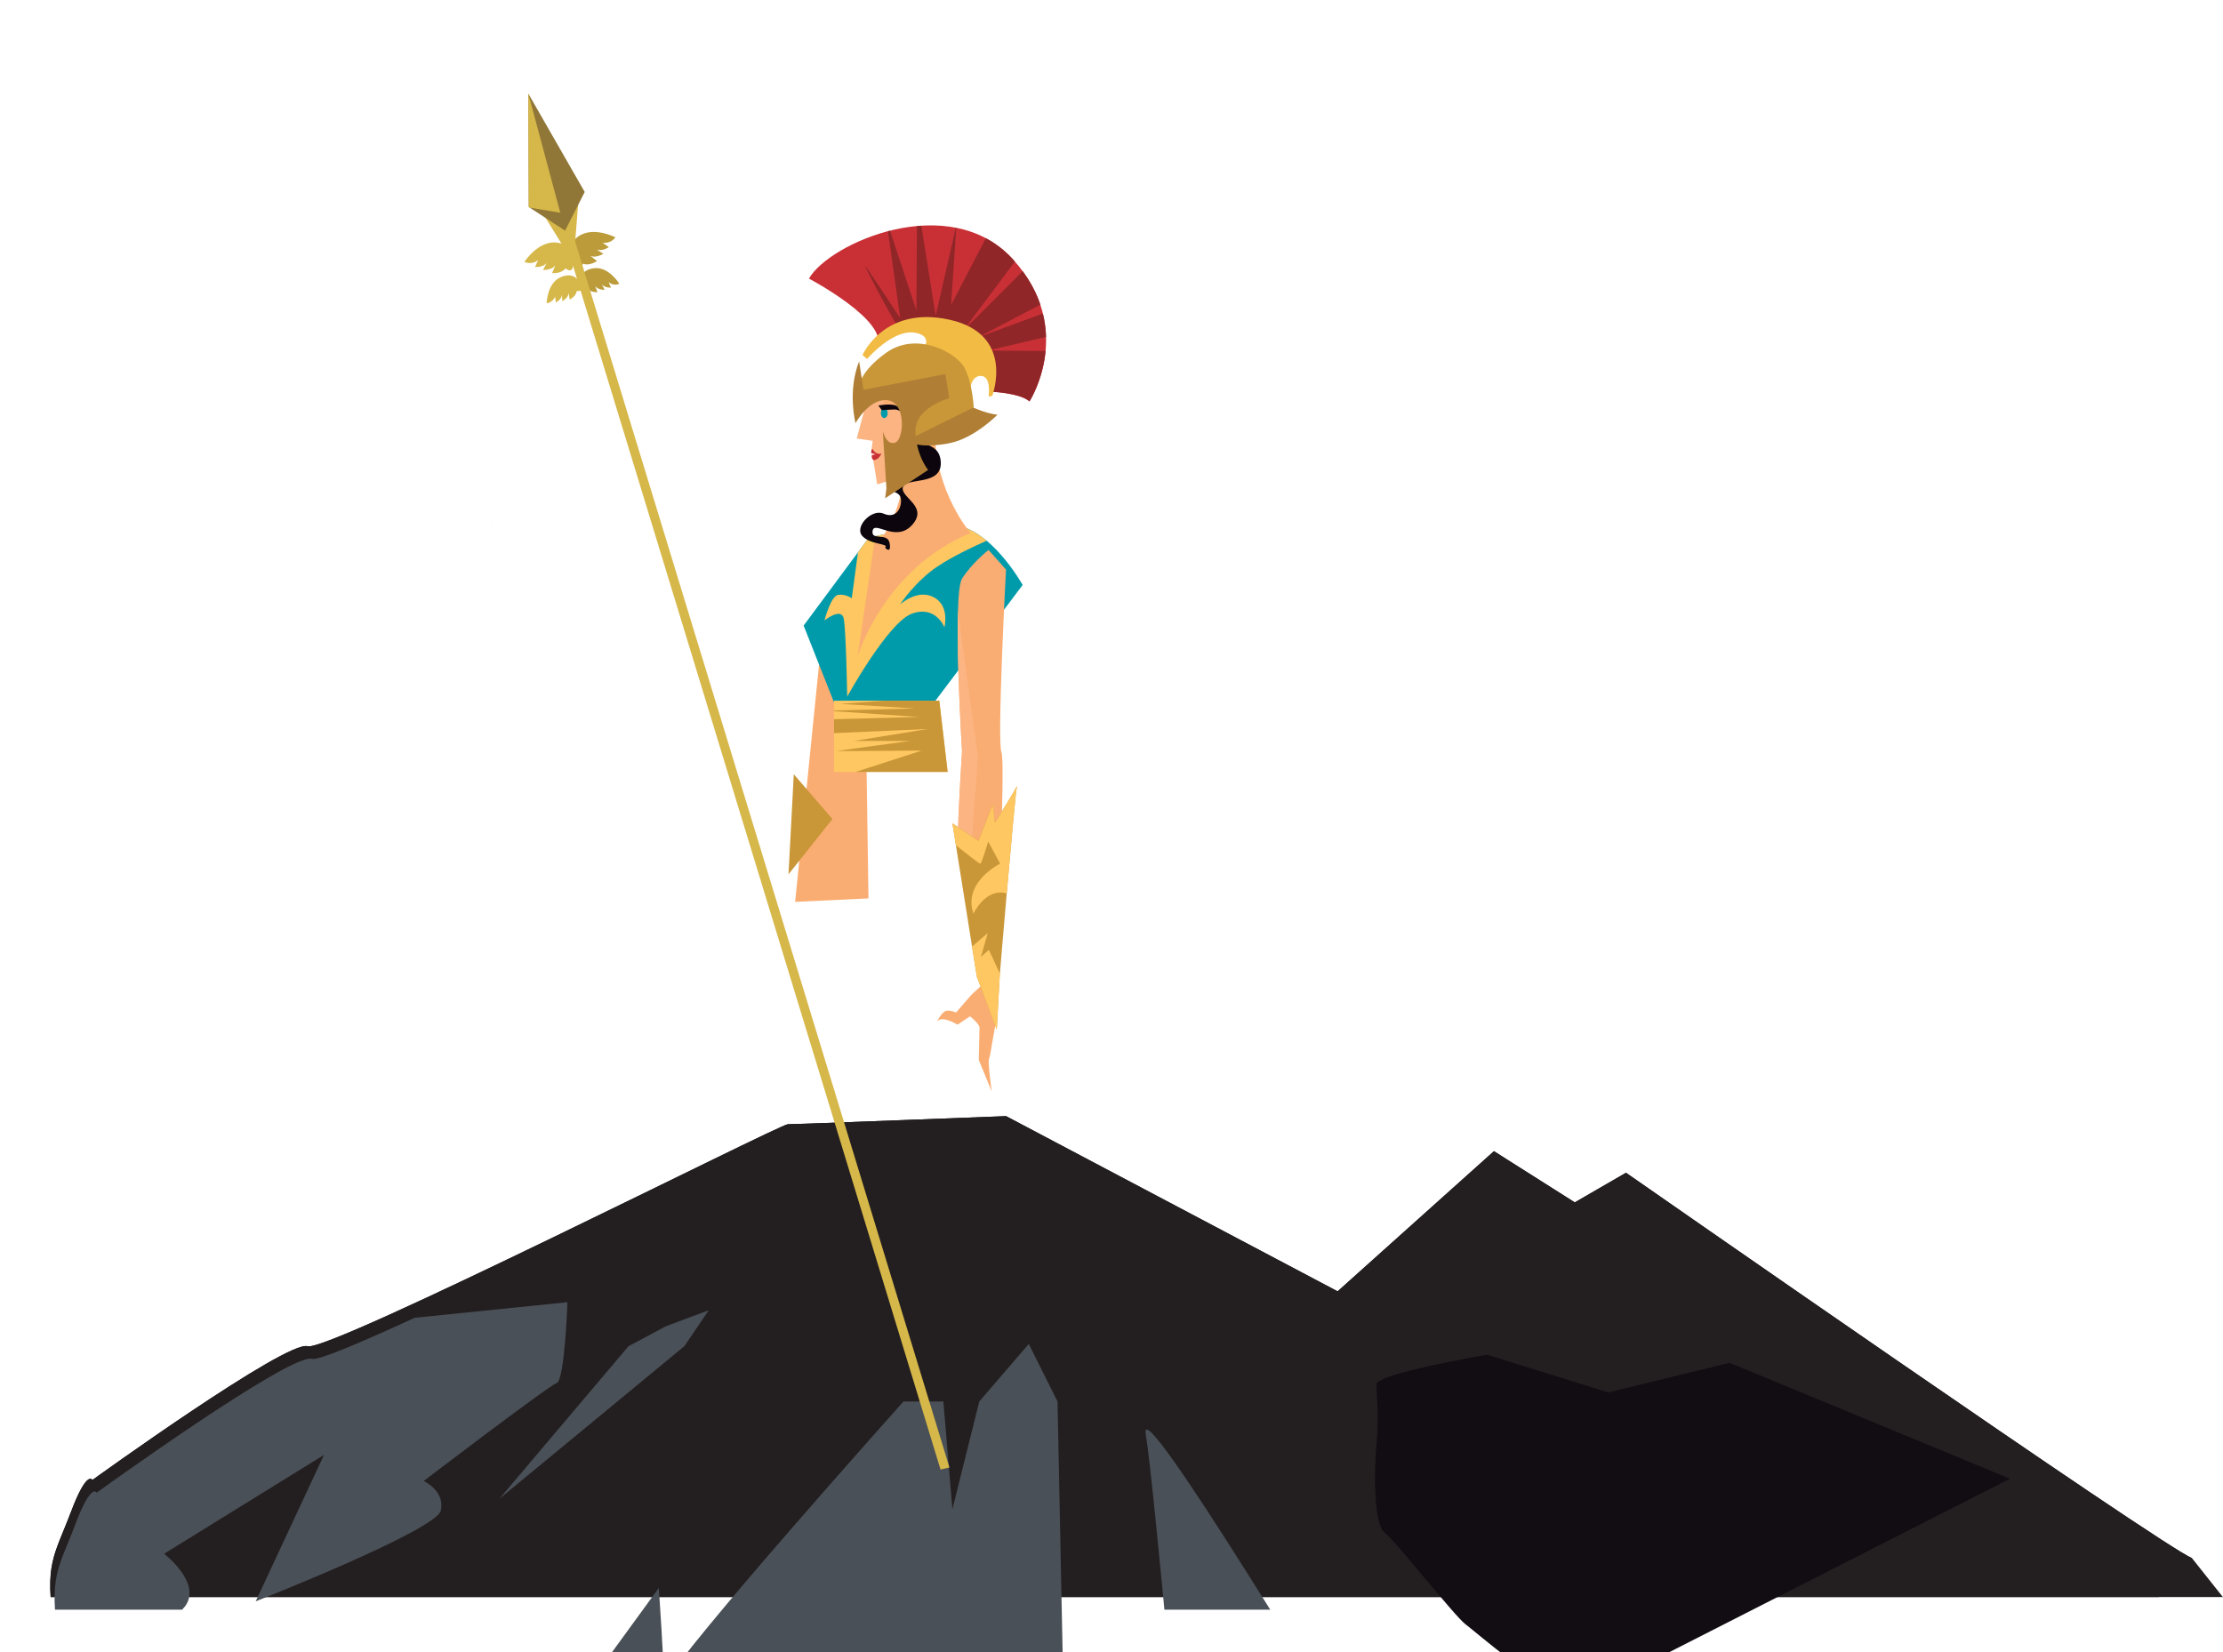
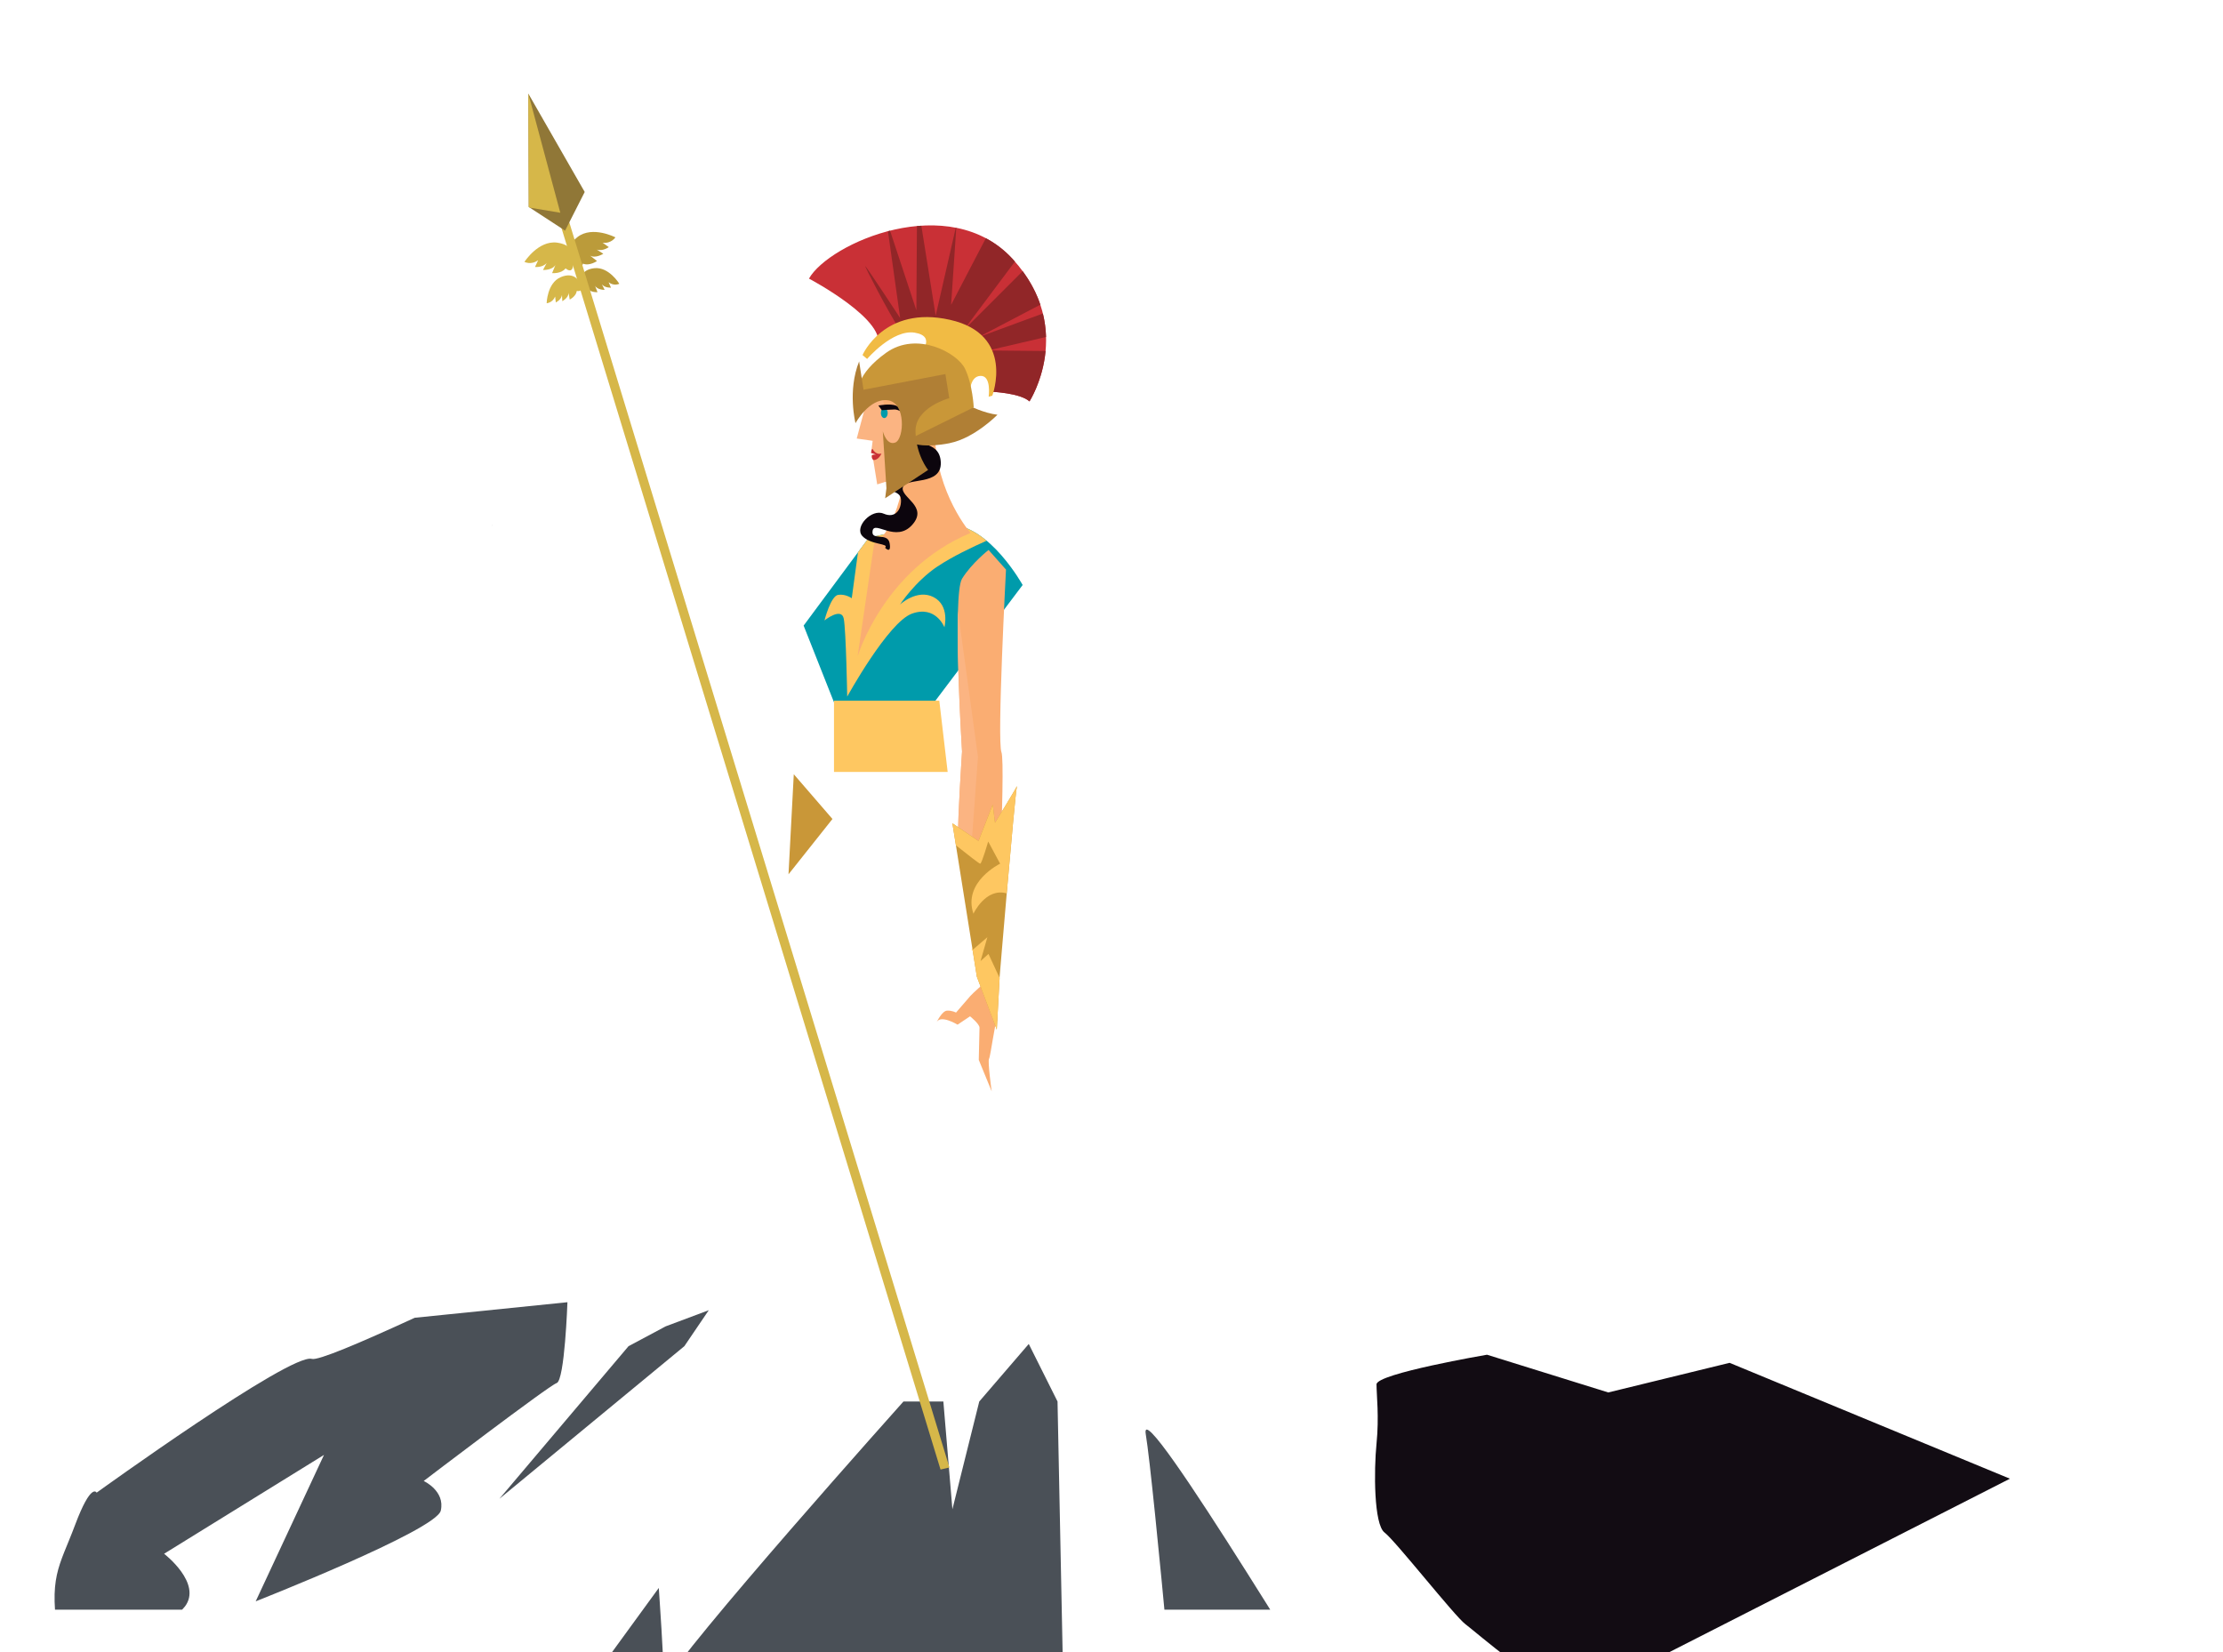
<svg xmlns="http://www.w3.org/2000/svg" id="Layer_2" data-name="Layer 2" viewBox="0 0 3616 2688">
  <defs>
    <style> .cls-1 { fill: none; } .cls-2 { fill: #009bab; } .cls-3 { fill: #c99738; } .cls-4 { fill: #231f20; } .cls-5 { fill: #0c050d; } .cls-6 { fill: #c93036; } .cls-7 { fill: #d6b749; } .cls-8 { clip-path: url(#clippath-1); } .cls-9 { clip-path: url(#clippath-2); } .cls-10 { fill: #faad72; } .cls-11 { fill: #b07f35; } .cls-12 { fill: #fec761; } .cls-13 { fill: #bb9b3a; } .cls-14 { fill: #4a5057; } .cls-15 { fill: #f1bb44; } .cls-16 { fill: #fbb482; } .cls-17 { clip-path: url(#clippath); } .cls-18 { fill: #912628; } .cls-19 { fill: #907737; } .cls-20 { fill: #120c13; } </style>
    <clipPath id="clippath">
-       <rect class="cls-1" x="75.6" width="3540.4" height="2598" />
-     </clipPath>
+       </clipPath>
    <clipPath id="clippath-1">
      <rect class="cls-1" y="90" width="3515.4" height="2598" />
    </clipPath>
    <clipPath id="clippath-2">
      <rect class="cls-1" x="73" y="20.6" width="3399.3" height="2598" />
    </clipPath>
  </defs>
  <g id="Layer_2-2" data-name="Layer 2">
    <g id="Layer_7" data-name="Layer 7">
      <g class="cls-17">
        <g>
          <path class="cls-20" d="M115.2,2460.2c26.3-70.1,35.1-52.6,35.1-52.6,0,0,315.7-228,350.1-217.6,34.4,10.3,767.9-361.1,781-361.1s355.1-13.2,355.1-13.2l539.3,285,254.3-228,131.5,83.3,83.3-48.2s868.1,605,920.7,627l-390.2,456c-197.3,30.7-214.8,52.6-460.4,87.7-245.5,35.1-771.7,0-1052.3,30.7-280.6,30.7-662,17.5-920.7,4.4s-477.9-131.5-587.5-192.9c-109.6-61.4-48.2-166.6-65.8-271.8-17.5-105.2,0-118.4,26.3-188.5" />
          <path class="cls-4" d="M115.2,2460.2c26.3-70.1,35.1-52.6,35.1-52.6,0,0,315.7-228,350.1-217.6,34.4,10.3,767.9-361.1,781-361.1s355.1-13.2,355.1-13.2l539.3,285,254.3-228,131.5,83.3,83.3-48.2s868.1,605,920.7,627l50.3,63.3c-197.3,30.7-655.3,445.3-900.8,480.4-245.5,35.1-771.7,0-1052.3,30.7-280.6,30.7-662,17.5-920.7,4.4s-477.9-131.5-587.5-192.9c-109.6-61.4-48.2-166.6-65.8-271.8-17.5-105.2,0-118.4,26.3-188.5" />
        </g>
      </g>
      <g class="cls-8">
        <g>
          <path class="cls-20" d="M2418.8,2203.8l197.3,61.4,197.3-48.2,456,188.5-705.9,359.5c-57-17.5-162.2-109.6-179.8-122.8s-114-135.9-131.5-149.1c-17.5-13.1-17.5-100.8-13.1-144.7,4.4-43.8,0-78.9,0-96.4s179.8-48.2,179.8-48.2" />
          <path class="cls-14" d="M1534.5,2279.9l14.7,175.3,43.7-175.3,80.5-93.6,46.8,93.6,10.2,502.6s-219.2,385.8-271.8,390.2-249.9,96.5-249.9,96.5l-486.7,78.9-140.3-92.1,489.9-672.8s8.8,124.6,8.4,158.1c-1.5,3-2.2,5.1-1.8,6.3,1.2,4.2,1.8,1.3,1.8-6.3,29.4-59,389.6-461.4,389.6-461.4h64.9" />
        </g>
      </g>
      <polyline class="cls-14" points="1022.4 2189.9 1082.7 2157.7 1152.9 2131.4 1113.2 2189.9 812.3 2438.2 1022.4 2189.9" />
      <g class="cls-9">
        <g>
          <path class="cls-14" d="M880.6,2130c1.5,4.4,23.4,93.5,23.4,93.5l-23.4-93.5" />
          <path class="cls-14" d="M300.4,2613.8c-29.2,38-137.4,45.3-156.4,48.2-9.3,1.4-28.3,13.7-45.9,25.8-.6-6.2-1.3-12.3-2.3-18.5-17.5-105.2,0-118.4,26.3-188.5,26.3-70.1,35.1-52.6,35.1-52.6,0,0,315.7-228,350.1-217.6,9.8,3,76.6-25.2,167.3-66.9l248.4-25.3s-4.4,127.1-17.5,131.5c-13.2,4.4-216.3,159.3-216.3,159.3,0,0,35.1,16.1,27.8,48.2-7.3,32.1-301.1,147.6-301.1,147.6l111.1-238.2-260.1,160.8s62.9,48.2,33.6,86.2" />
          <path class="cls-14" d="M1689.4,3201c-26.3-78.9,121.7-351.8,148-450.5,26.3-98.6,88.8,217,88.8,217,0,0-49.3-555.7-62.5-634.6-13.2-78.9,335.4,506.4,351.8,522.8,16.4,16.4,26.3-134.8,26.3-134.8,0,0,368.3,473.5,388,489.9l-497.5,90.3c-157.5,0-315.1-.2-472.5-.3,14.3-31.2,39.9-68.8,29.6-99.8" />
        </g>
      </g>
    </g>
    <path class="cls-13" d="M1007.4,461.6s-17-28-40.8-25.3-22.6,20.8-22.6,20.8l2,10.7c2.2,7.2,8.9,1.1,8.9,1.1,5.4,7.2,17,6.4,17,6.4l-4-10.5c3.9,7,15.6,6.7,15.6,6.7l-4.4-8.9c5.1,6.1,14.7,5.3,14.7,5.3l-3.8-8.8c8.8,6.9,17.4,2.5,17.4,2.5" />
    <path class="cls-5" d="M800.5,856.2c0-1.3,0-2.6-.1-3.9-.1,2.2.1,3.9.1,3.9" />
    <path class="cls-13" d="M1001,386.1s-37.2-19.3-61.5-.6c-24.3,18.7-11,37.8-11,37.8l9.3,10.4c7.2,6.4,10.5-4.8,10.5-4.8,10.7,4.3,22.8-4.3,22.8-4.3l-11.3-8.8c8.9,5.1,21.6-3,21.6-3l-10.7-6.8c9.7,3.3,19.6-4,19.6-4l-10-7.1c14.2,1.7,20.7-8.8,20.7-8.8" />
    <path class="cls-7" d="M920.1,436.6s8.4,8,11.5-1.1l2.9-13.6s2-23.2-28.4-27.2-53,31.3-53,31.3c0,0,10.9,5.8,22.3-2.8l-5.1,11.1s12.2,1.3,18.9-6.4l-5.9,11.3s15,.7,20.2-8.2l-5.4,13.3s14.8,1.4,21.9-7.7" />
-     <polyline class="cls-7" points="904.1 312.6 874.9 334.2 932.8 427.7 942.7 303.8 904.1 312.6" />
    <polyline class="cls-7" points="918.9 338.3 904.4 341.7 1529.9 2390.6 1544.4 2387.2 918.9 338.3" />
    <path class="cls-7" d="M904.1,492s8.7-4.1,10-11.9l.6,9.9s10.3-5.6,10.2-13.7l1.8,11s10.4-5.1,11.5-14c0,0,8.9,1.9,7.2-5.4l-3.6-10.3s-8.1-16.2-30-6.6-22.6,42.3-22.6,42.3c0,0,9.6-.6,13.8-10.9l1.1,9.5" />
    <polyline class="cls-19" points="951.1 312.3 859.4 152.3 860.1 336.7 919.2 375.2 951.1 312.3" />
    <polyline class="cls-7" points="911.4 346.1 859.4 152.3 860.1 336.7 861.8 337.8 911.4 346.1" />
-     <polyline class="cls-10" points="1340.6 998.3 1293.4 1467.1 1412.7 1461.5 1407.2 1089.9 1340.6 998.3" />
    <polyline class="cls-3" points="1282.6 1422.3 1354.1 1332.3 1291.2 1259.5 1282.6 1422.3" />
    <path class="cls-2" d="M1663.5,951.7s-53.7-97.1-117.7-98.1l-66.1,7.2-66.1,13.4-106.4,143.5,56.8,143.5h141.5l158-209.6" />
    <path class="cls-12" d="M1525.2,921.4c23.5-15.9,57.8-32.1,79.7-41.8-17.5-14.6-37.7-25.6-59.1-26l-66.1,7.2-66.1,13.4-18,24.3-10.1,74.7s-10.2-7.4-22.2-5.5c-12,1.8-22.2,41.6-22.2,41.6,0,0,27.7-22.2,31.4-2.8,3.7,19.4,5.6,126.7,5.6,126.7,0,0,66.6-121.1,105.4-135s52.7,22.2,52.7,22.2c0,0,9.2-35.1-17.6-49-26.8-13.9-54.6,12-54.6,12,0,0,24-37,61-62" />
    <path class="cls-10" d="M1521,708l-43.4,27.4s-11.4,123.4-55.8,149.2l-26.8,183.2s42.2-141.9,183.7-200.8c0,0-55.8-64-57.8-159" />
    <path class="cls-16" d="M1420.4,747.9l6.5,40.1s58.9-18.5,71.8-23.4,26.5-76.1,26.5-76.1c0,0,10.5-65.7,5.2-78.6-5.2-13-110.6,5.5-110.6,5.5l-26.2,98,25.9,3.7-2.5,19.7,8,2.5-6.5.9s-1.5,4.9,1.8,7.7" />
    <path class="cls-10" d="M1438.5,663.6l22.9-3.2,25.3,51.2-47.2,72.5c18-5.7,50.1-16,59.2-19.5,12.9-4.9,26.5-76.1,26.5-76.1,0,0,10.5-65.7,5.2-78.6-3.4-8.4-49.2-3.5-80.8.9l5,29.3-19.1,1.8,3,21.7" />
    <path class="cls-2" d="M1443.9,671.9c0-4.6-2.4-8.2-5.5-8.2s-5.5,3.7-5.5,8.2,2.4,8.2,5.5,8.2,5.5-3.7,5.5-8.2" />
    <path class="cls-5" d="M1471.4,672.4s-4.4-8.5-13.9-12.5-28.7-.2-28.7-.2l5.6,7.6s15-1.2,21-1.2,15.9,6.2,15.9,6.2" />
    <path class="cls-5" d="M1465.2,641.9c12.5,2.3,23.1,13.1,23.1,13.1,0,0-15.4-15.7-24.2-18.2-8.8-2.5-39.4,3.4-39.4,3.4,0,0,2.3,5.2,2.2,6.2-.2.9,25.9-6.8,38.4-4.5" />
    <path class="cls-6" d="M1420.4,747.9v.4c8.8.9,13.4-10.5,13.4-10.5-9.7,2.7-14.4-7.4-14.4-7.4l-1.7,1.2-.7,5.2,8,2.5-6.5.9s-1.5,4.9,1.8,7.7" />
    <path class="cls-5" d="M1437.2,835.6c-19.1-8.6-48.1,21.6-34.5,36.4s44.4,11.7,37,19.1c0,0,10.5,11.1,7.4-7.4s-30.8-3.1-27.7-20.3,38.2,20.3,64.7-9.9-20.3-44.4-15.4-61,63.5-1.2,61.6-40.7-50.5-23.4-37-41.9c13.6-18.5,56.7-25.3,51.2-78.9-5.6-53.6-16.6-33.3-49.3-43.8-32.7-10.5-40.1,4.9-40.1,4.9l38.8,17.9s11.7,48.1.6,63.5-35.1,32-21,49.9c14.2,17.9,32.7,23.4,12.3,34.5-20.3,11.1-35.8.6-41.3,23.4-5.6,22.8,19.7,14.2,21,30.8,1.2,16.6-9.2,32-28.3,23.4" />
    <polyline class="cls-12" points="1356.6 1139.9 1356.6 1255.8 1541.5 1255.8 1527.9 1139.9 1356.6 1139.9" />
-     <path class="cls-3" d="M1356.6,1192.6l152.9-6.7-120.2,19.4h91.5s-123.9,16.6-119.3,16.6,137.8-.9,137.8-.9l-107.6,34.8h149.8l-13.6-115.9h-89.4c-39.5,2.8-73,5.2-71.4,5.2,3.7,0,121.1,7.4,121.1,7.4l-131.6,3.3v1.2l139,9.3-139,3.7v22.4" />
    <path class="cls-10" d="M1608.1,894.6s-27.1,21-43.2,46.8c-16,25.9,0,281.1,0,281.1,0,0-7.4,113.4-6.2,133.1,1.2,19.7,34.5,226.8,34.5,226.8h25.9s17.3-340.2,9.9-358.7,7.4-297.1,7.4-297.1l-28.4-32" />
    <path class="cls-16" d="M1558.7,1355.7c.2,2.7.9,8.8,2.1,17.3l18.9,9.8,11.1-151.6-32.6-237.3c-2.5,82.3,6.7,228.7,6.7,228.7,0,0-7.4,113.4-6.2,133.1" />
    <path class="cls-10" d="M1618.5,1621.3l-16-23.4s-21,18.5-24,22.2c-3.1,3.7-23.4,27.1-23.4,27.1,0,0-6.8-3.7-14.8-3.1s-16.6,18.5-16.6,18.5c6.8-12.3,33.9,4.3,33.9,4.3l20.3-13.6s15.4,12.3,15.4,18.5-1.2,52.4-1.2,52.4l21,51.2s-6.8-48.7-4.3-53,9.9-61.3,12.6-61.3-5.6-38.8-2.8-39.8" />
    <path class="cls-3" d="M1625.9,1590.8s24.1-290.2,28.3-312.1c-4.3,9-35.7,59.7-35.7,59.7l-3.7-29.6-23.1,59.2-42.5-28.7,39.8,249.6,32.4,86,4.6-84.1" />
    <path class="cls-12" d="M1583.4,1486.4s19.9-42.9,54.2-33.1c6.8-78.2,14.4-162.9,16.6-174.5-4.4,9-35.7,59.7-35.7,59.7l-3.7-29.6-23.1,59.2-42.5-28.7,5.7,35.7c20.5,16.3,38.4,30.3,39.6,29.9,2.8-.9,12.9-36.1,12.9-36.1l19.4,36.1s-61,29.6-43.4,81.4" />
-     <path class="cls-12" d="M1581.1,1539.6l7.9,49.4,32.4,86,4.6-84.1s.2-2.4.6-6.7l-18.1-39.1-12.9,11.6,11.1-38.8-25.4,21.8" />
+     <path class="cls-12" d="M1581.1,1539.6l7.9,49.4,32.4,86,4.6-84.1l-18.1-39.1-12.9,11.6,11.1-38.8-25.4,21.8" />
    <path class="cls-6" d="M1488.4,524.8c27.6-5,94.6,40.2,94.6,40.2l16.8,17.6,13.2,54.7s46.5,1.9,61.6,15.7c0,0,76-118.1-27-231.2-103-113.1-299-26.4-331.7,31.4,0,0,133.2,70.3,110.6,113.1,0,0,34.3-36.4,62-41.5" />
    <path class="cls-18" d="M1463.1,535.8c8.3-5.2,17.1-9.5,25.3-11,27.6-5,94.6,40.2,94.6,40.2l16.8,17.6,13.2,54.7s46.5,1.9,61.6,15.7c0,0,21.6-33.5,26.2-82l-93.4-.9,94.1-21.9c-.3-12.2-1.9-25-5.1-38.2l-105.3,38.7,101.2-53.1c-6-17.8-15.2-36.1-28.8-54.5l-96.3,96.3,83.7-111.9c-1.1-1.2-2.2-2.5-3.3-3.7-13.3-14.6-28.2-25.9-44-34.3l-56.5,108.4,8.4-125.3c-.3,0-.6-.1-.8-.2l-32.7,143.1-23.3-146.3c-2.4.1-4.8.3-7.2.6l-.9,137-42.8-129.5c-1.2.3-2.3.6-3.4.9l19.8,141.1s-52.8-80.4-56.5-84.2c-3.2-3.1,37.7,75.5,55.5,102.7" />
    <path class="cls-15" d="M1614.1,643.7s37.7-99.7-69.1-123.5c-106.8-23.9-142,57.4-142,57.4l7.5,6.3s41.5-48.6,77.5-42.7,8.8,34.8,7.5,34.3l82.1,68.7s-2.1-31.4,16.8-32.7c18.8-1.3,13.8,33.9,13.8,33.9l5.9-1.7" />
    <path class="cls-11" d="M1545,720.8c40.2-8,77.5-46.1,77.5-46.1-21.4-2.5-45.2-14.2-49-15.9l-89.2,39.4,3,23.7s17.5,6.9,57.7-1" />
    <path class="cls-3" d="M1484.2,712l99.7-49.4s-1.7-36.8-14.2-62.8c-12.6-26-78.3-61.6-128.2-26-49.8,35.6-45.7,63.7-45.7,63.7l91.3-8.4-4.6,28.1,1.7,54.9" />
    <path class="cls-11" d="M1544.1,647.9l-6.3-39.4-133.2,25.5-7.1-46.1c-19.3,48.2-5.9,100.5-5.9,100.5,0,0,22.2-41,52.3-37.3,30.2,3.8,26.8,62.8,12.6,68.7s-20.5-18.1-20.5-18.1l5.9,92.6-2.1,16.3,69.9-46.1s-19.7-23.9-20.5-62.8,54.9-54,54.9-54" />
  </g>
</svg>